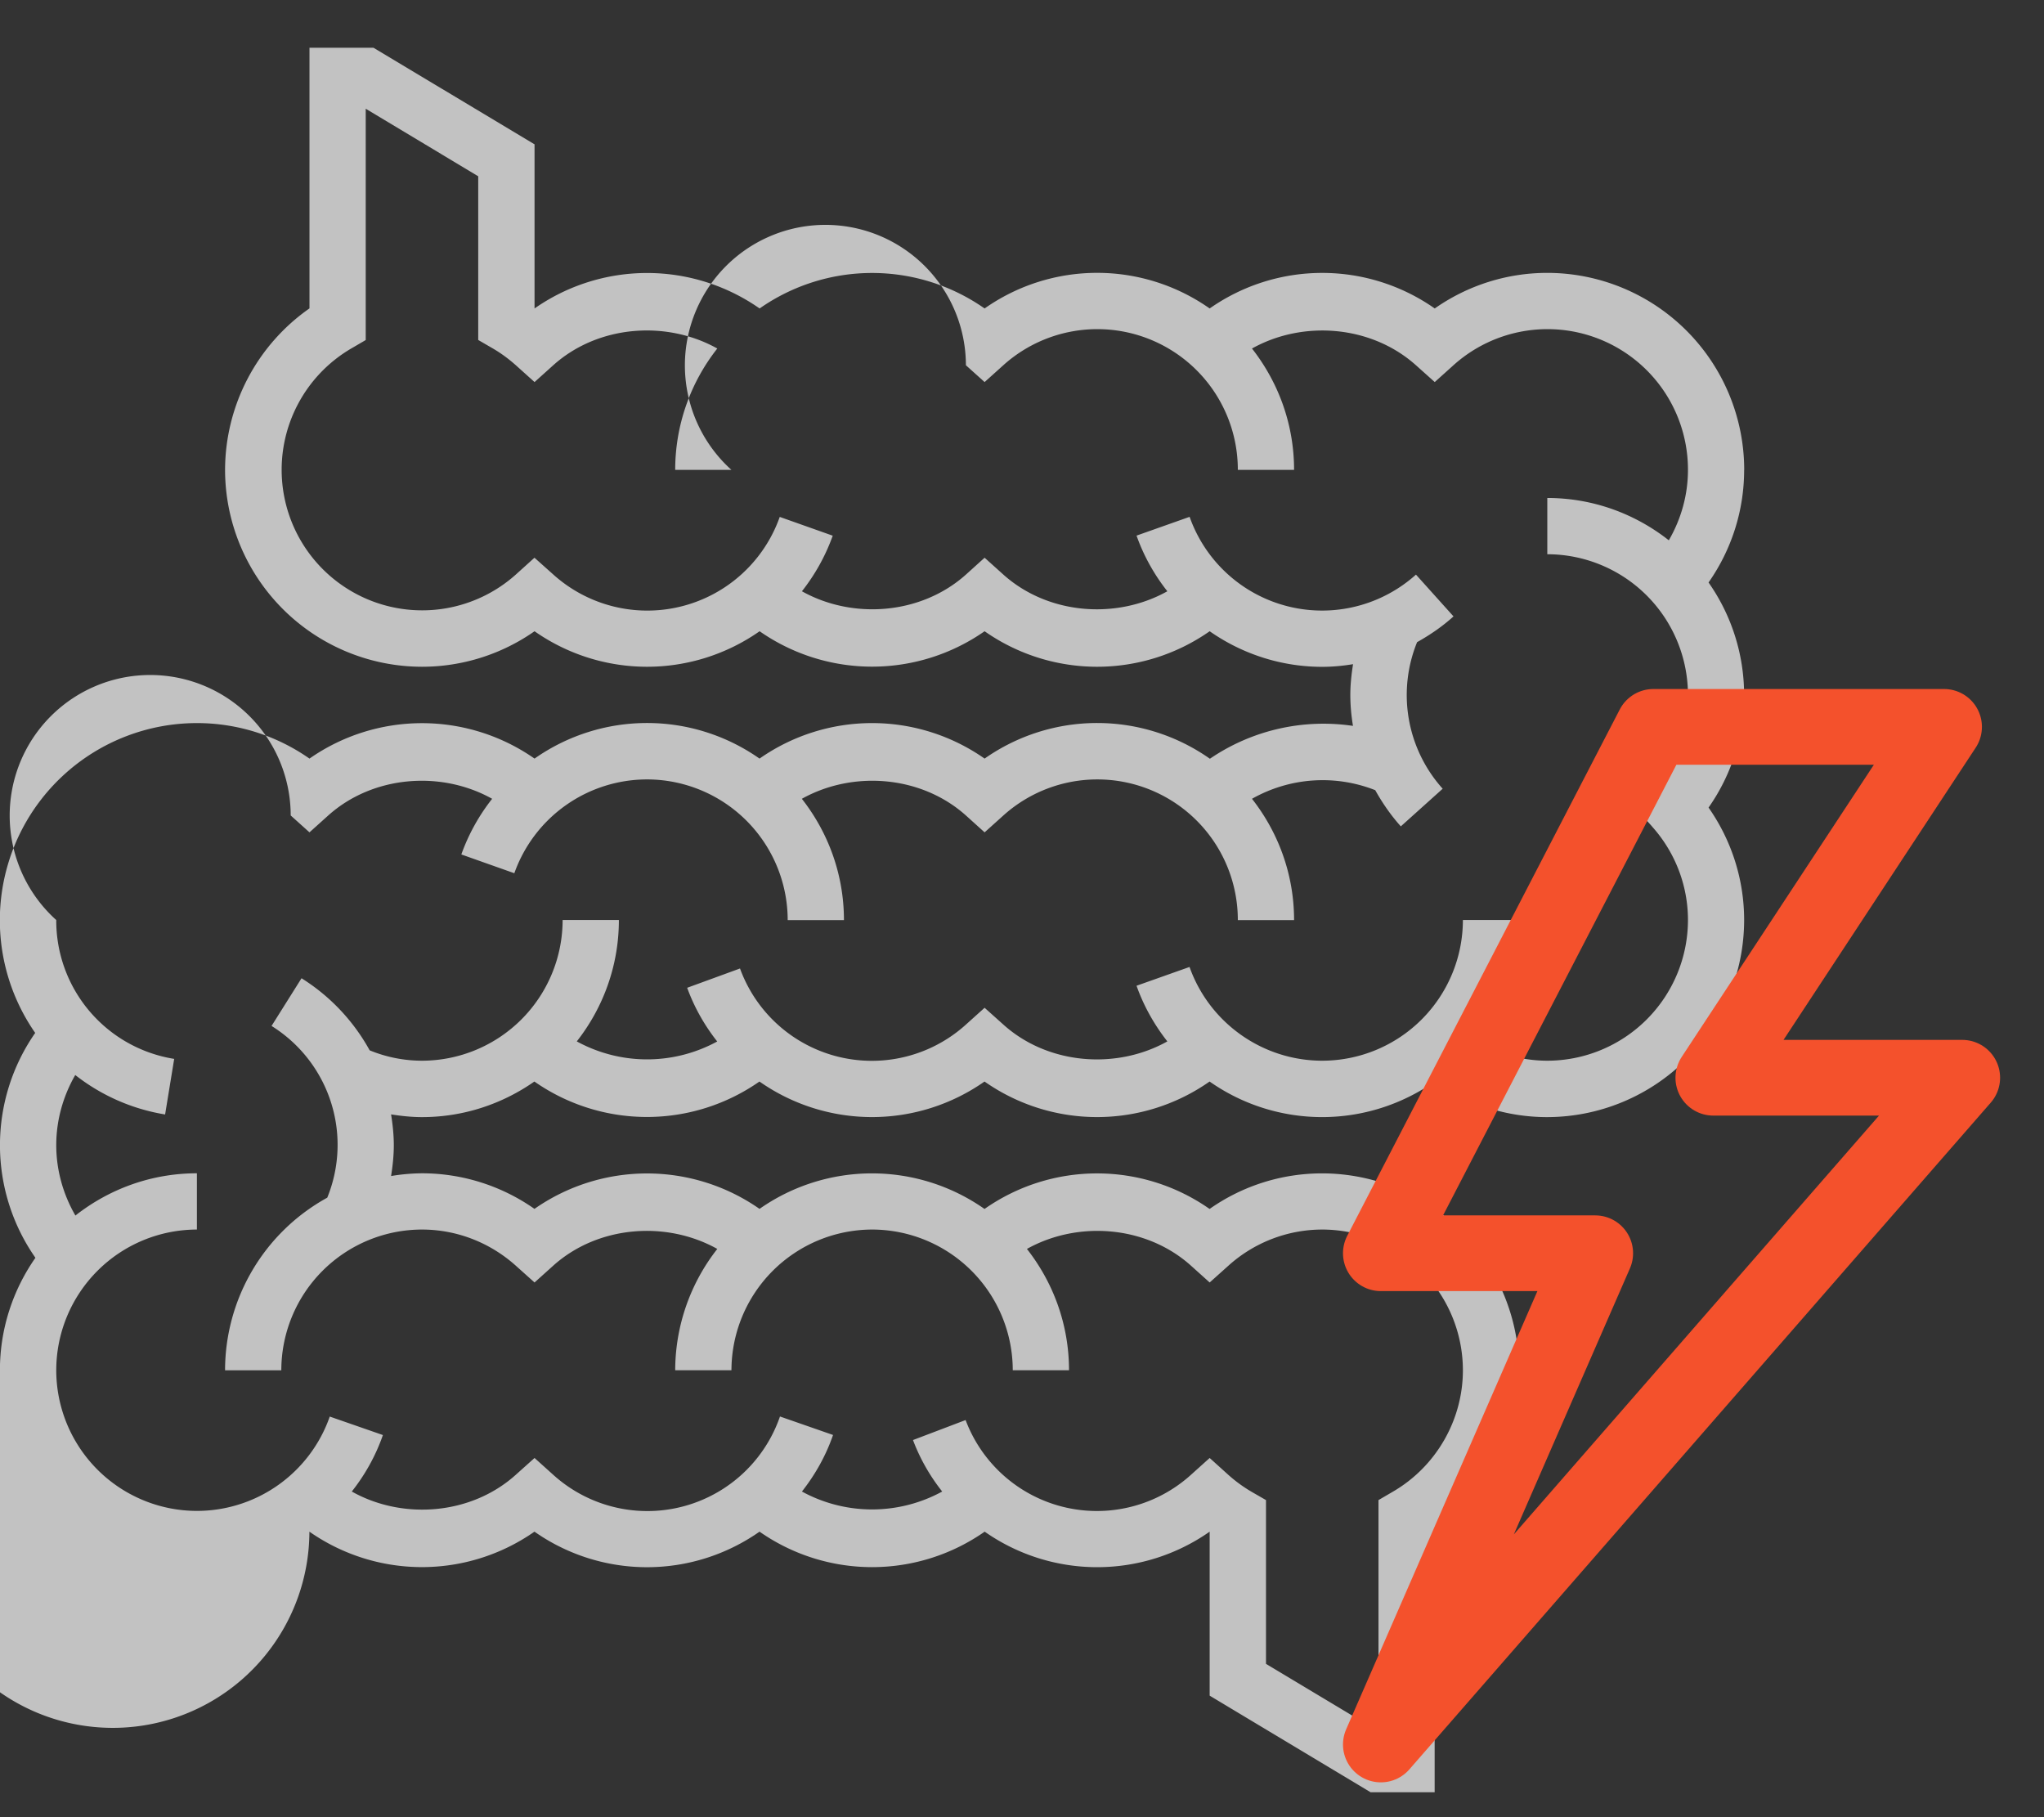
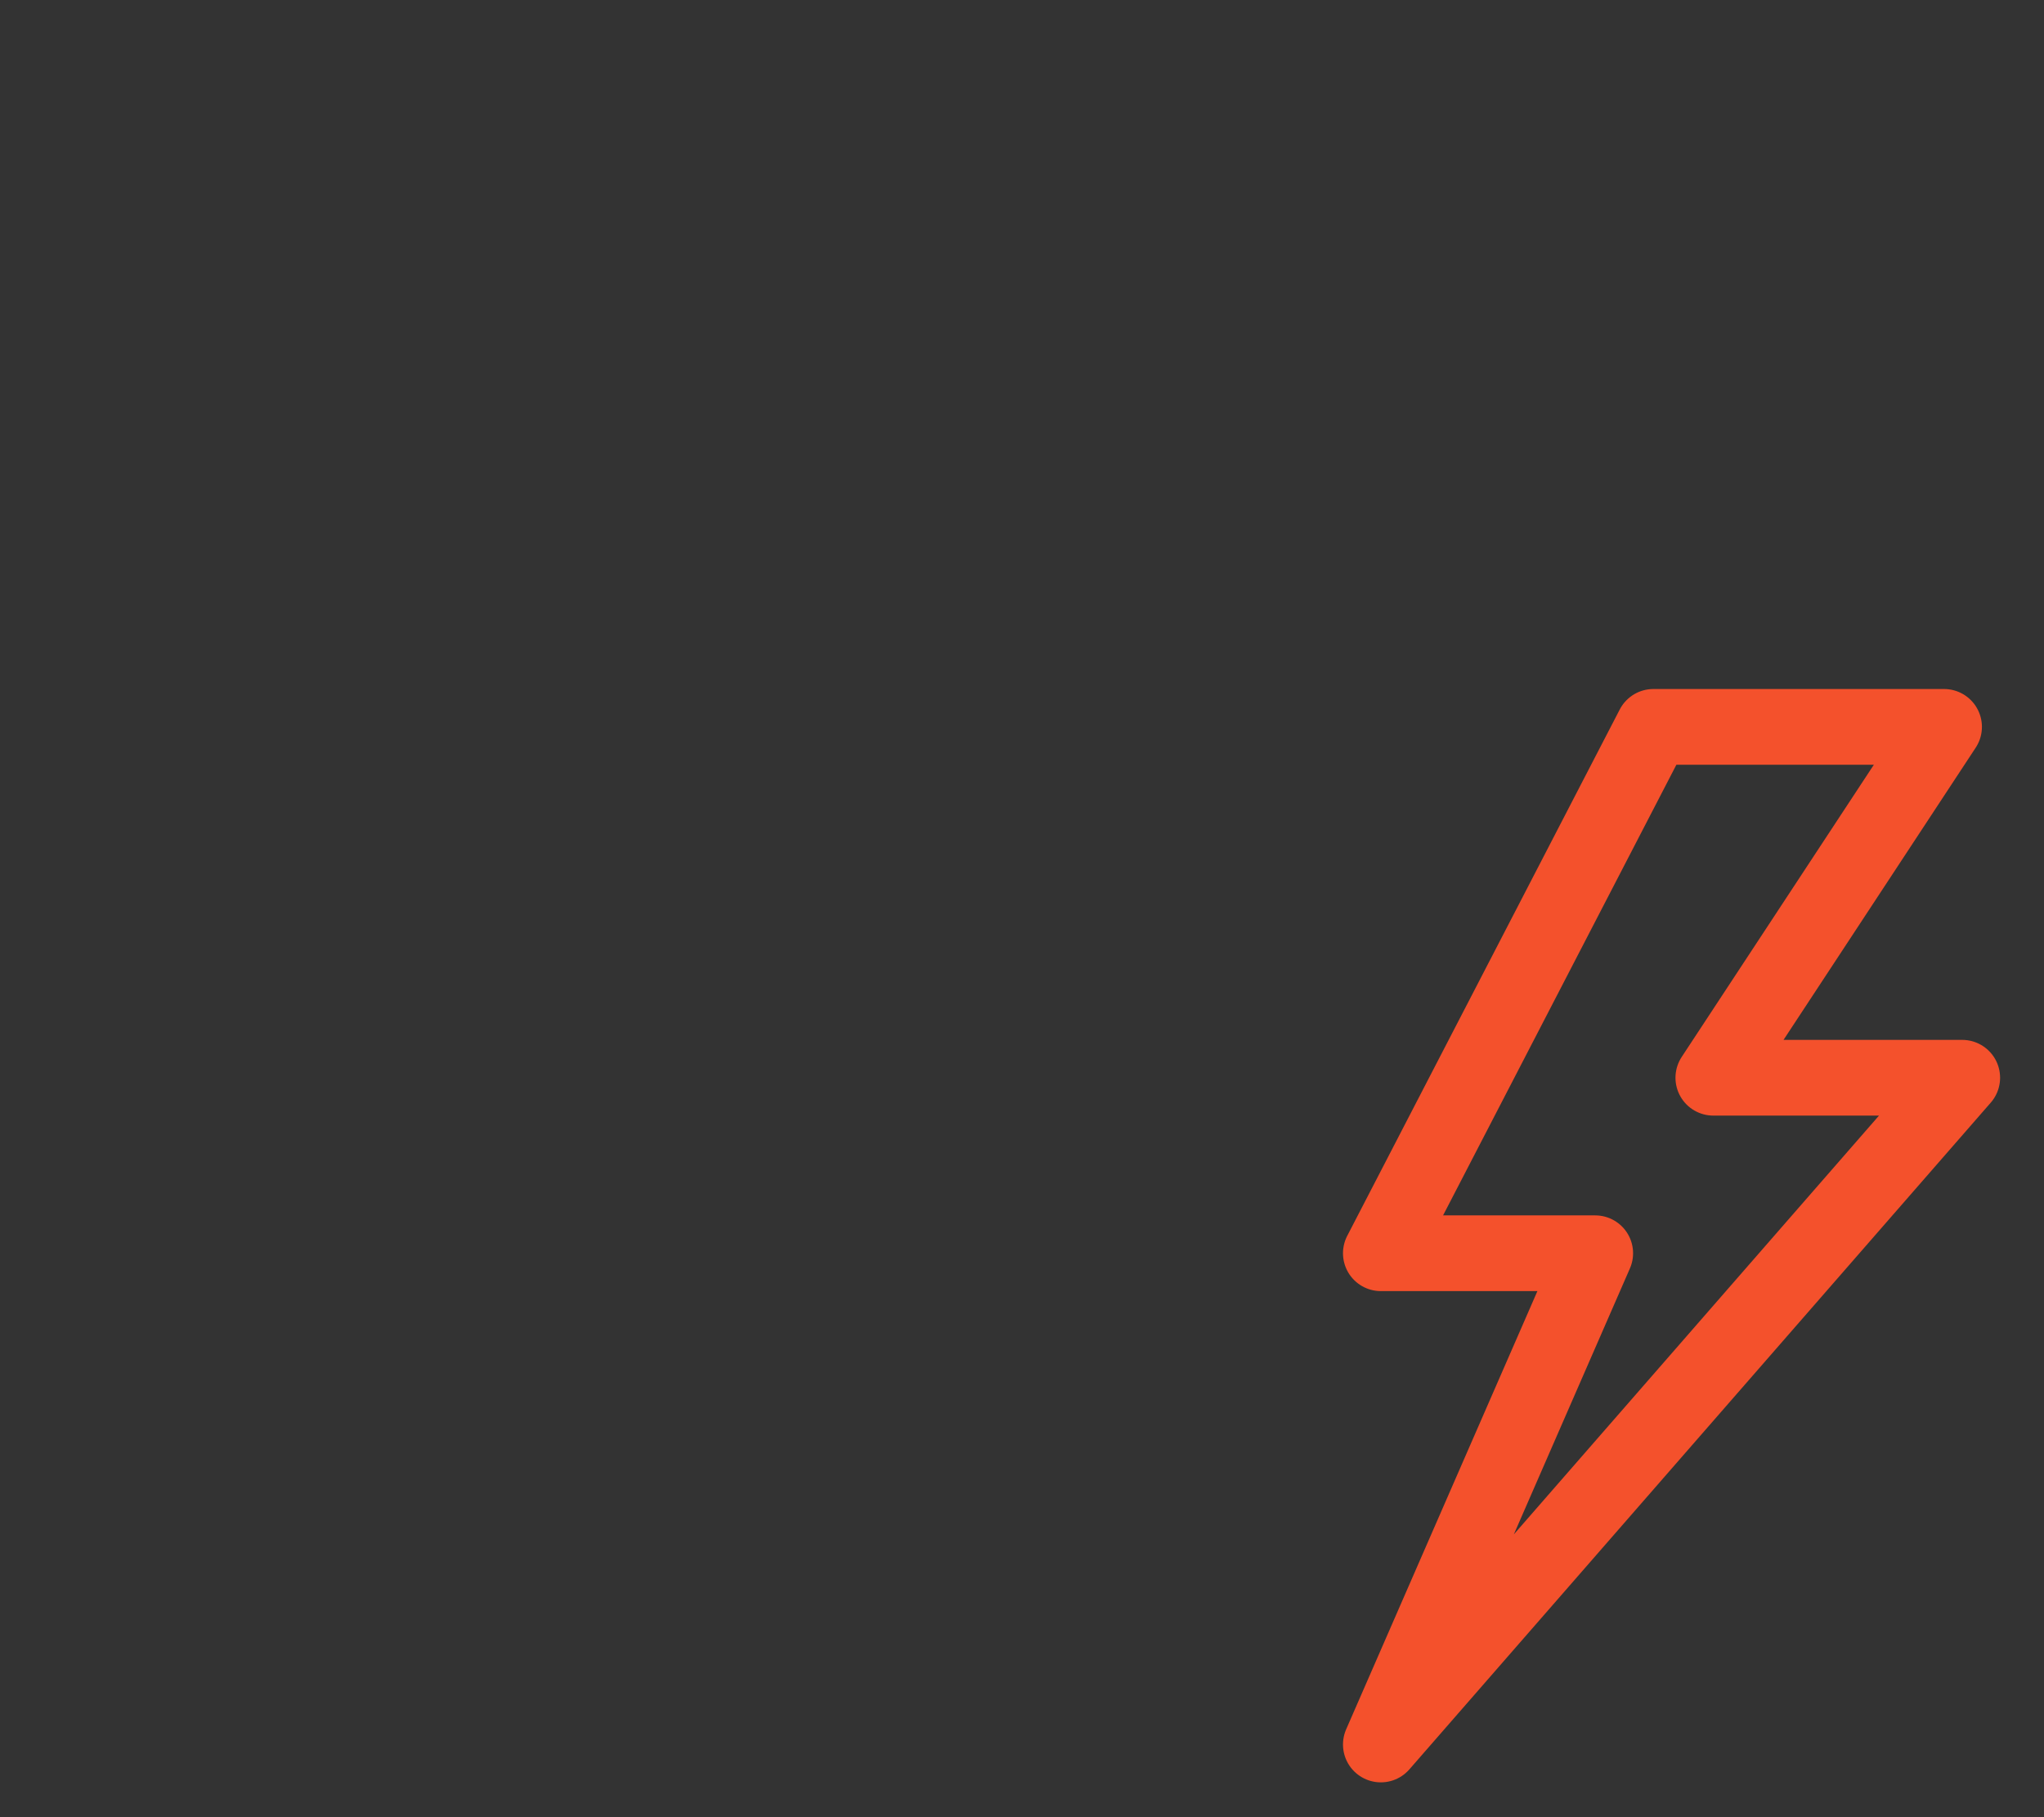
<svg xmlns="http://www.w3.org/2000/svg" width="27" height="24" viewBox="0 0 27 24">
  <rect x="0" y="0" width="27" height="24" fill="#333333" stroke="none" />
  <g fill="none" fill-rule="nonzero">
-     <path fill="#FFF" d="M23.04 6.206a2.604 2.604 0 0 0-2.601-2.602c-.534 0-1.052.165-1.487.47a2.588 2.588 0 0 0-2.973 0 2.584 2.584 0 0 0-2.973 0 2.59 2.59 0 0 0-2.972 0 2.593 2.593 0 0 0-2.973 0V1.906L4.934.631h-.846v3.442a2.61 2.61 0 0 0-1.115 2.133 2.604 2.604 0 0 0 2.601 2.6 2.59 2.59 0 0 0 1.487-.469 2.59 2.59 0 0 0 2.973 0 2.595 2.595 0 0 0 2.972 0 2.59 2.59 0 0 0 2.973 0c.427.299.943.47 1.487.47.137 0 .273-.013.407-.035-.021.134-.036.269-.036.406 0 .138.013.274.035.409a2.663 2.663 0 0 0-1.89.434 2.586 2.586 0 0 0-2.976-.002 2.59 2.59 0 0 0-2.973 0 2.584 2.584 0 0 0-2.972 0 2.595 2.595 0 0 0-2.973 0A2.588 2.588 0 0 0 2.6 9.55a2.604 2.604 0 0 0-2.135 4.092 2.595 2.595 0 0 0 .003 2.97c-.294.42-.469.933-.469 1.485a2.597 2.597 0 1 0 4.088 2.132 2.594 2.594 0 0 0 2.973 0 2.588 2.588 0 0 0 2.973 0 2.594 2.594 0 0 0 2.974 0 2.588 2.588 0 0 0 2.972 0v2.166l2.126 1.276h.846V20.23a2.61 2.61 0 0 0 1.115-2.132 2.605 2.605 0 0 0-2.601-2.601c-.534 0-1.052.164-1.487.47a2.588 2.588 0 0 0-2.973 0 2.587 2.587 0 0 0-2.972-.001 2.595 2.595 0 0 0-2.973 0 2.588 2.588 0 0 0-1.487-.47 2.62 2.62 0 0 0-.407.036c.021-.134.036-.269.036-.407 0-.138-.015-.273-.036-.407.134.021.27.036.407.036.553 0 1.064-.175 1.486-.47a2.594 2.594 0 0 0 2.973 0 2.588 2.588 0 0 0 2.973 0 2.588 2.588 0 0 0 2.973 0 2.587 2.587 0 0 0 2.973 0c.434.304.95.47 1.487.47a2.605 2.605 0 0 0 2.601-2.602c0-.534-.165-1.051-.47-1.486a2.587 2.587 0 0 0 0-2.973c.304-.434.47-.95.47-1.486zm-1.22 4.707c.308.342.477.782.477 1.238a1.86 1.86 0 0 1-1.858 1.858c-.33 0-.65-.09-.93-.253.348-.442.558-.999.558-1.605h-.743a1.86 1.86 0 0 1-1.858 1.858c-.786 0-1.49-.497-1.753-1.238l-.7.248c.096.271.236.517.407.735-.674.377-1.576.308-2.165-.221l-.249-.223-.248.223a1.853 1.853 0 0 1-2.983-.742l-.698.255c.095.26.23.498.397.709a1.934 1.934 0 0 1-1.855-.001c.347-.442.556-.998.556-1.603h-.743a1.86 1.86 0 0 1-1.858 1.858 1.82 1.82 0 0 1-.691-.137 2.604 2.604 0 0 0-.9-.952l-.396.63a1.85 1.85 0 0 1 .736 2.268 2.603 2.603 0 0 0-1.35 2.28h.743a1.86 1.86 0 0 1 1.858-1.859c.457 0 .896.17 1.238.476l.249.223.248-.223c.59-.529 1.492-.597 2.166-.22a2.603 2.603 0 0 0-.556 1.602h.743a1.862 1.862 0 0 1 1.858-1.858 1.86 1.86 0 0 1 1.858 1.858h.743c0-.604-.209-1.16-.556-1.602.674-.377 1.576-.309 2.166.22l.248.223.249-.223a1.853 1.853 0 0 1 1.238-.476 1.86 1.86 0 0 1 1.858 1.858c0 .66-.356 1.276-.93 1.607l-.185.108v3.054l-1.486-.891v-2.163l-.186-.107a1.882 1.882 0 0 1-.31-.225l-.248-.224-.248.223a1.853 1.853 0 0 1-2.976-.724l-.695.264c.094.25.226.478.386.68a1.933 1.933 0 0 1-1.853 0c.174-.221.316-.471.411-.747l-.701-.244a1.853 1.853 0 0 1-2.994.771l-.248-.223-.249.223c-.59.53-1.492.598-2.165.22.174-.22.315-.47.411-.746l-.702-.244a1.86 1.86 0 0 1-1.755 1.246 1.86 1.86 0 0 1-1.858-1.858 1.86 1.86 0 0 1 1.858-1.858v-.743c-.605 0-1.162.21-1.605.558-.162-.28-.253-.6-.253-.93 0-.328.09-.646.251-.926a2.6 2.6 0 0 0 1.187.521l.12-.734a1.85 1.85 0 0 1-1.558-1.834A1.856 1.856 0 1 1 3.84 10.77l.248.223.248-.223c.59-.529 1.492-.597 2.165-.22a2.591 2.591 0 0 0-.407.735l.7.248a1.861 1.861 0 0 1 1.753-1.239 1.86 1.86 0 0 1 1.858 1.858h.743c0-.604-.209-1.16-.556-1.602.674-.377 1.576-.309 2.167.22l.247.223.248-.223a1.856 1.856 0 0 1 3.097 1.382h.743c0-.604-.209-1.16-.556-1.602a1.893 1.893 0 0 1 1.628-.114c.095.17.206.331.338.478l.553-.497a1.851 1.851 0 0 1-.338-1.936c.17-.095.333-.206.481-.34l-.496-.552a1.856 1.856 0 0 1-2.99-.763l-.701.248c.096.271.235.517.407.735-.674.377-1.575.309-2.166-.22l-.248-.223-.247.223c-.59.528-1.492.597-2.166.22.171-.217.31-.463.407-.734l-.7-.248a1.856 1.856 0 0 1-2.99.762l-.25-.223-.247.223a1.856 1.856 0 1 1-2.167-2.99l.185-.108V1.436l1.486.892V4.49l.186.108c.11.063.213.139.31.225l.248.223.248-.223c.59-.529 1.492-.597 2.166-.22a2.587 2.587 0 0 0-.556 1.603h.743a1.856 1.856 0 1 1 3.097-1.382l.247.222.248-.223a1.856 1.856 0 0 1 3.097 1.383h.743c0-.605-.209-1.16-.556-1.603.674-.377 1.575-.308 2.166.221l.248.222.248-.223a1.856 1.856 0 0 1 3.097 1.383c0 .33-.09.649-.253.93-.443-.349-1-.559-1.605-.559v.743a1.86 1.86 0 0 1 1.858 1.858c0 .457-.17.897-.476 1.239l-.223.248.223.248z" opacity=".7" />
    <path stroke="#F4512C" stroke-linejoin="round" d="M25.92 14.234h-3.288L25.68 9.6h-3.84l-3.6 6.952h2.832L18.24 23.04z" />
  </g>
</svg>